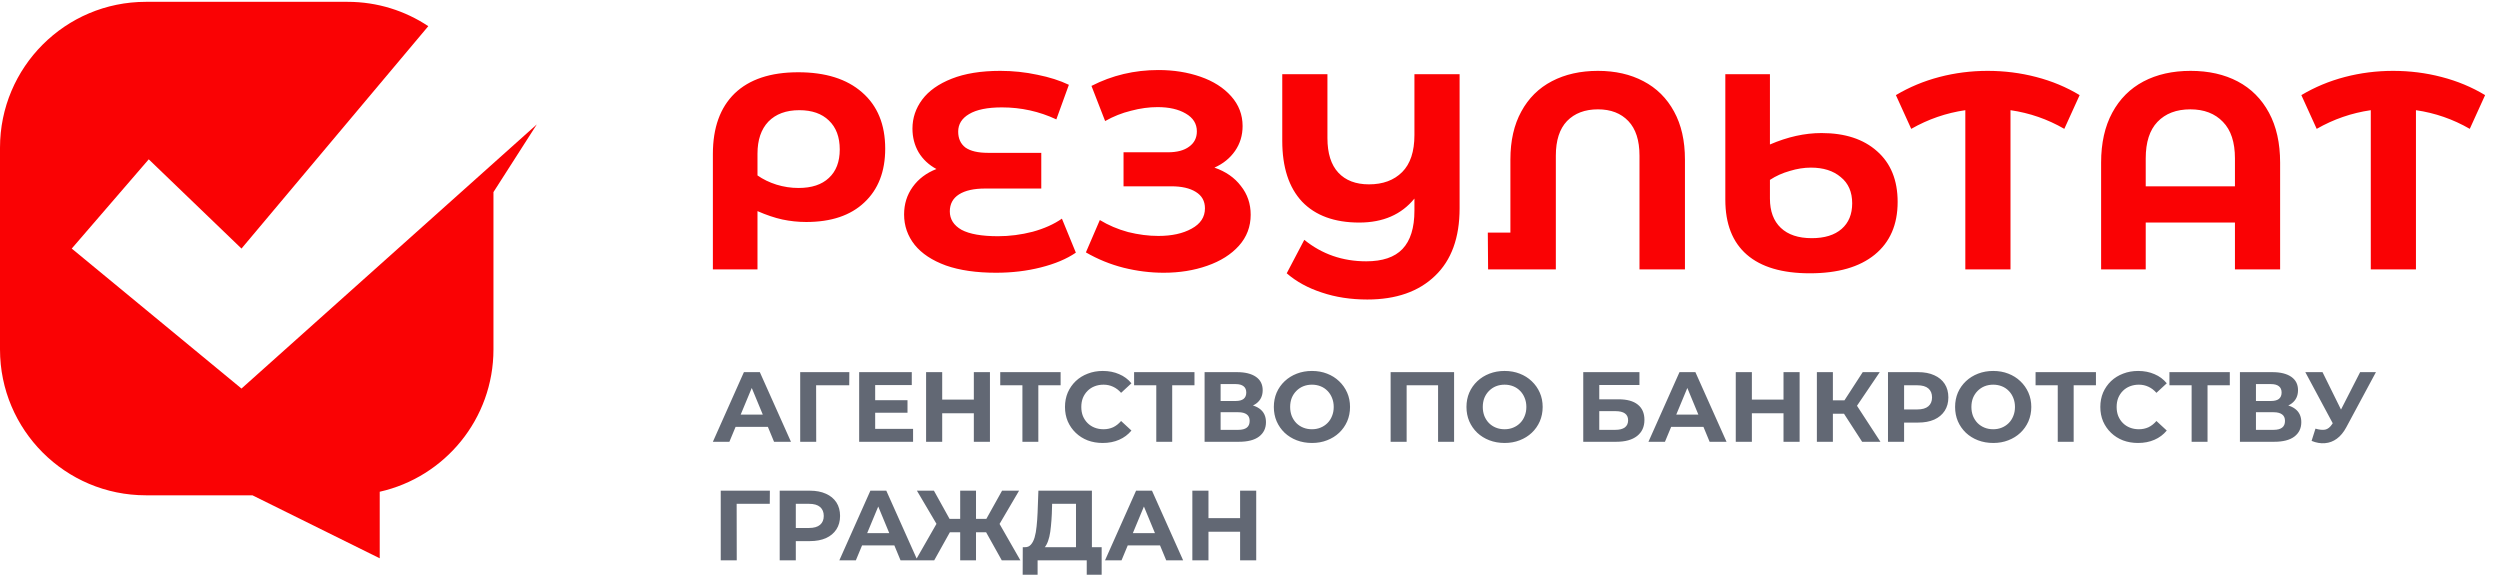
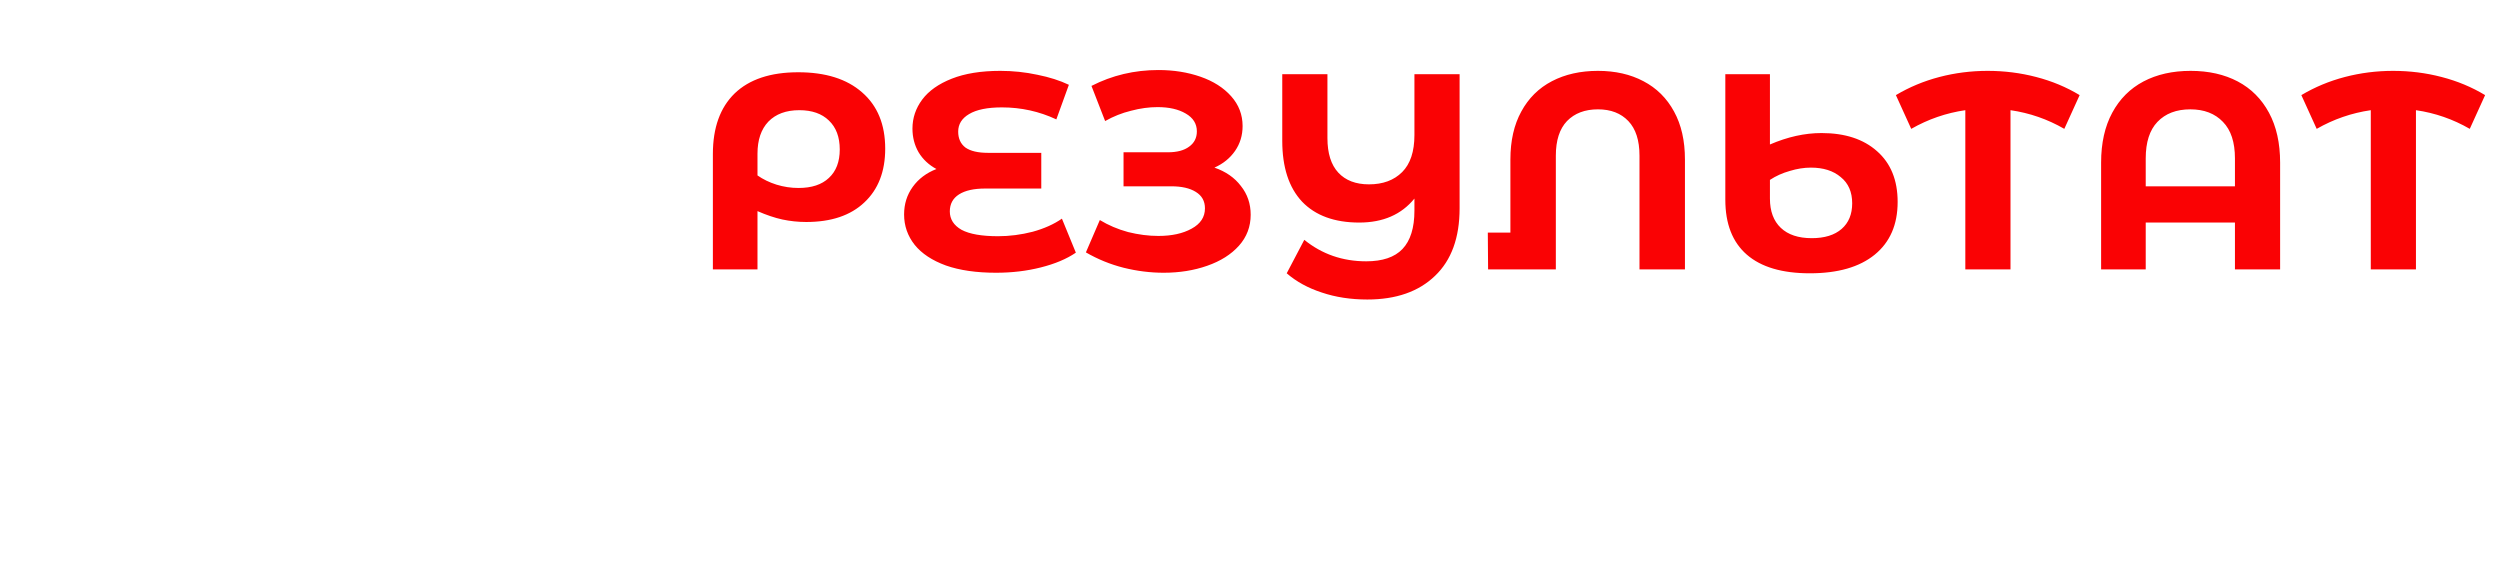
<svg xmlns="http://www.w3.org/2000/svg" width="232" height="54" viewBox="0 0 232 54" fill="none">
-   <path fill-rule="evenodd" clip-rule="evenodd" d="M13.803 14.785L22.41 23.067L39.745 2.429C37.6 1.002 35.025 0.17 32.255 0.17H13.538C6.061 0.17 0 6.232 0 13.709V32.426C0 39.903 6.061 45.964 13.538 45.964H23.427L35.238 51.81V45.634C41.28 44.276 45.793 38.878 45.793 32.426V17.826L49.815 11.545L22.41 36.058L6.658 23.067L13.803 14.785Z" fill="#FA0204" />
-   <path d="M66.155 40.997L69.035 34.535H70.512L73.401 40.997H71.832L69.469 35.292H70.059L67.687 40.997H66.155ZM67.595 39.612L67.992 38.477H71.315L71.721 39.612H67.595ZM74.258 40.997V34.535H78.818L78.809 35.754H75.393L75.735 35.412L75.744 40.997H74.258ZM81.105 37.138H84.216V38.301H81.105V37.138ZM81.216 39.797H84.733V40.997H79.73V34.535H84.613V35.735H81.216V39.797ZM90.372 34.535H91.867V40.997H90.372V34.535ZM87.436 40.997H85.941V34.535H87.436V40.997ZM90.483 38.348H87.326V37.083H90.483V38.348ZM94.88 40.997V35.412L95.222 35.754H92.822V34.535H98.425V35.754H96.025L96.357 35.412V40.997H94.88ZM102.329 41.108C101.831 41.108 101.366 41.028 100.935 40.868C100.511 40.702 100.142 40.468 99.828 40.166C99.514 39.865 99.268 39.511 99.089 39.105C98.917 38.698 98.831 38.252 98.831 37.766C98.831 37.28 98.917 36.834 99.089 36.428C99.268 36.021 99.514 35.667 99.828 35.366C100.148 35.064 100.52 34.834 100.945 34.674C101.369 34.508 101.834 34.424 102.339 34.424C102.899 34.424 103.403 34.523 103.852 34.72C104.308 34.911 104.689 35.194 104.997 35.569L104.037 36.455C103.816 36.203 103.569 36.015 103.299 35.892C103.028 35.763 102.732 35.698 102.412 35.698C102.111 35.698 101.834 35.748 101.582 35.846C101.329 35.944 101.111 36.086 100.926 36.271C100.742 36.455 100.597 36.674 100.492 36.926C100.394 37.178 100.345 37.458 100.345 37.766C100.345 38.074 100.394 38.354 100.492 38.606C100.597 38.858 100.742 39.077 100.926 39.261C101.111 39.446 101.329 39.588 101.582 39.686C101.834 39.785 102.111 39.834 102.412 39.834C102.732 39.834 103.028 39.772 103.299 39.649C103.569 39.52 103.816 39.326 104.037 39.068L104.997 39.954C104.689 40.329 104.308 40.615 103.852 40.812C103.403 41.009 102.896 41.108 102.329 41.108ZM107.303 40.997V35.412L107.644 35.754H105.244V34.535H110.847V35.754H108.447L108.78 35.412V40.997H107.303ZM111.786 40.997V34.535H114.796C115.546 34.535 116.131 34.68 116.55 34.969C116.968 35.258 117.177 35.671 117.177 36.206C117.177 36.735 116.98 37.148 116.586 37.443C116.193 37.732 115.67 37.877 115.017 37.877L115.193 37.489C115.919 37.489 116.482 37.634 116.882 37.923C117.282 38.212 117.482 38.631 117.482 39.178C117.482 39.745 117.266 40.191 116.836 40.517C116.411 40.837 115.79 40.997 114.971 40.997H111.786ZM113.273 39.889H114.916C115.26 39.889 115.522 39.822 115.7 39.686C115.879 39.551 115.968 39.342 115.968 39.058C115.968 38.788 115.879 38.588 115.7 38.458C115.522 38.323 115.26 38.255 114.916 38.255H113.273V39.889ZM113.273 37.212H114.666C114.993 37.212 115.239 37.148 115.405 37.018C115.571 36.883 115.654 36.686 115.654 36.428C115.654 36.169 115.571 35.975 115.405 35.846C115.239 35.711 114.993 35.643 114.666 35.643H113.273V37.212ZM121.757 41.108C121.246 41.108 120.772 41.025 120.335 40.858C119.905 40.692 119.529 40.458 119.209 40.157C118.895 39.855 118.649 39.502 118.471 39.095C118.298 38.689 118.212 38.246 118.212 37.766C118.212 37.286 118.298 36.843 118.471 36.437C118.649 36.031 118.898 35.677 119.218 35.375C119.538 35.074 119.914 34.84 120.345 34.674C120.775 34.508 121.243 34.424 121.748 34.424C122.259 34.424 122.726 34.508 123.151 34.674C123.582 34.84 123.954 35.074 124.268 35.375C124.588 35.677 124.837 36.031 125.016 36.437C125.194 36.837 125.283 37.28 125.283 37.766C125.283 38.246 125.194 38.692 125.016 39.105C124.837 39.511 124.588 39.865 124.268 40.166C123.954 40.462 123.582 40.692 123.151 40.858C122.726 41.025 122.262 41.108 121.757 41.108ZM121.748 39.834C122.037 39.834 122.302 39.785 122.542 39.686C122.788 39.588 123.003 39.446 123.188 39.261C123.372 39.077 123.514 38.858 123.612 38.606C123.717 38.354 123.769 38.074 123.769 37.766C123.769 37.458 123.717 37.178 123.612 36.926C123.514 36.674 123.372 36.455 123.188 36.271C123.009 36.086 122.797 35.944 122.551 35.846C122.305 35.748 122.037 35.698 121.748 35.698C121.458 35.698 121.191 35.748 120.945 35.846C120.705 35.944 120.492 36.086 120.308 36.271C120.123 36.455 119.978 36.674 119.874 36.926C119.775 37.178 119.726 37.458 119.726 37.766C119.726 38.068 119.775 38.348 119.874 38.606C119.978 38.858 120.12 39.077 120.298 39.261C120.483 39.446 120.698 39.588 120.945 39.686C121.191 39.785 121.458 39.834 121.748 39.834ZM129.05 40.997V34.535H134.939V40.997H133.453V35.412L133.794 35.754H130.194L130.536 35.412V40.997H129.05ZM139.633 41.108C139.122 41.108 138.649 41.025 138.212 40.858C137.781 40.692 137.405 40.458 137.085 40.157C136.772 39.855 136.525 39.502 136.347 39.095C136.175 38.689 136.088 38.246 136.088 37.766C136.088 37.286 136.175 36.843 136.347 36.437C136.525 36.031 136.775 35.677 137.095 35.375C137.415 35.074 137.79 34.84 138.221 34.674C138.652 34.508 139.119 34.424 139.624 34.424C140.135 34.424 140.602 34.508 141.027 34.674C141.458 34.84 141.83 35.074 142.144 35.375C142.464 35.677 142.713 36.031 142.892 36.437C143.07 36.837 143.159 37.28 143.159 37.766C143.159 38.246 143.07 38.692 142.892 39.105C142.713 39.511 142.464 39.865 142.144 40.166C141.83 40.462 141.458 40.692 141.027 40.858C140.602 41.025 140.138 41.108 139.633 41.108ZM139.624 39.834C139.913 39.834 140.178 39.785 140.418 39.686C140.664 39.588 140.879 39.446 141.064 39.261C141.249 39.077 141.39 38.858 141.489 38.606C141.593 38.354 141.646 38.074 141.646 37.766C141.646 37.458 141.593 37.178 141.489 36.926C141.39 36.674 141.249 36.455 141.064 36.271C140.886 36.086 140.673 35.944 140.427 35.846C140.181 35.748 139.913 35.698 139.624 35.698C139.335 35.698 139.067 35.748 138.821 35.846C138.581 35.944 138.369 36.086 138.184 36.271C137.999 36.455 137.855 36.674 137.75 36.926C137.652 37.178 137.602 37.458 137.602 37.766C137.602 38.068 137.652 38.348 137.75 38.606C137.855 38.858 137.996 39.077 138.175 39.261C138.359 39.446 138.575 39.588 138.821 39.686C139.067 39.785 139.335 39.834 139.624 39.834ZM146.926 40.997V34.535H152.141V35.726H148.412V37.055H150.203C150.984 37.055 151.578 37.218 151.984 37.544C152.397 37.871 152.603 38.344 152.603 38.966C152.603 39.606 152.375 40.105 151.92 40.462C151.464 40.819 150.821 40.997 149.99 40.997H146.926ZM148.412 39.889H149.907C150.289 39.889 150.581 39.815 150.784 39.668C150.987 39.514 151.089 39.292 151.089 39.003C151.089 38.437 150.695 38.154 149.907 38.154H148.412V39.889ZM152.976 40.997L155.856 34.535H157.333L160.222 40.997H158.653L156.29 35.292H156.88L154.508 40.997H152.976ZM154.416 39.612L154.813 38.477H158.136L158.542 39.612H154.416ZM165.51 34.535H167.005V40.997H165.51V34.535ZM162.574 40.997H161.079V34.535H162.574V40.997ZM165.621 38.348H162.464V37.083H165.621V38.348ZM172.806 40.997L170.794 37.886L172.003 37.157L174.504 40.997H172.806ZM168.606 40.997V34.535H170.092V40.997H168.606ZM169.658 38.394V37.148H171.91V38.394H169.658ZM172.141 37.932L170.766 37.766L172.861 34.535H174.44L172.141 37.932ZM175.205 40.997V34.535H178.002C178.58 34.535 179.079 34.63 179.497 34.821C179.916 35.006 180.239 35.274 180.467 35.624C180.694 35.975 180.808 36.394 180.808 36.88C180.808 37.36 180.694 37.775 180.467 38.126C180.239 38.477 179.916 38.748 179.497 38.938C179.079 39.123 178.58 39.215 178.002 39.215H176.036L176.7 38.541V40.997H175.205ZM176.7 38.708L176.036 37.997H177.919C178.38 37.997 178.725 37.898 178.953 37.701C179.18 37.505 179.294 37.231 179.294 36.88C179.294 36.523 179.18 36.246 178.953 36.049C178.725 35.852 178.38 35.754 177.919 35.754H176.036L176.7 35.043V38.708ZM184.977 41.108C184.466 41.108 183.993 41.025 183.556 40.858C183.125 40.692 182.75 40.458 182.43 40.157C182.116 39.855 181.869 39.502 181.691 39.095C181.519 38.689 181.433 38.246 181.433 37.766C181.433 37.286 181.519 36.843 181.691 36.437C181.869 36.031 182.119 35.677 182.439 35.375C182.759 35.074 183.134 34.84 183.565 34.674C183.996 34.508 184.463 34.424 184.968 34.424C185.479 34.424 185.947 34.508 186.371 34.674C186.802 34.84 187.174 35.074 187.488 35.375C187.808 35.677 188.057 36.031 188.236 36.437C188.414 36.837 188.504 37.28 188.504 37.766C188.504 38.246 188.414 38.692 188.236 39.105C188.057 39.511 187.808 39.865 187.488 40.166C187.174 40.462 186.802 40.692 186.371 40.858C185.947 41.025 185.482 41.108 184.977 41.108ZM184.968 39.834C185.257 39.834 185.522 39.785 185.762 39.686C186.008 39.588 186.223 39.446 186.408 39.261C186.593 39.077 186.734 38.858 186.833 38.606C186.937 38.354 186.99 38.074 186.99 37.766C186.99 37.458 186.937 37.178 186.833 36.926C186.734 36.674 186.593 36.455 186.408 36.271C186.23 36.086 186.017 35.944 185.771 35.846C185.525 35.748 185.257 35.698 184.968 35.698C184.679 35.698 184.411 35.748 184.165 35.846C183.925 35.944 183.713 36.086 183.528 36.271C183.343 36.455 183.199 36.674 183.094 36.926C182.996 37.178 182.946 37.458 182.946 37.766C182.946 38.068 182.996 38.348 183.094 38.606C183.199 38.858 183.34 39.077 183.519 39.261C183.703 39.446 183.919 39.588 184.165 39.686C184.411 39.785 184.679 39.834 184.968 39.834ZM190.959 40.997V35.412L191.301 35.754H188.901V34.535H194.504V35.754H192.104L192.436 35.412V40.997H190.959ZM198.408 41.108C197.91 41.108 197.445 41.028 197.014 40.868C196.59 40.702 196.221 40.468 195.907 40.166C195.593 39.865 195.347 39.511 195.168 39.105C194.996 38.698 194.91 38.252 194.91 37.766C194.91 37.28 194.996 36.834 195.168 36.428C195.347 36.021 195.593 35.667 195.907 35.366C196.227 35.064 196.599 34.834 197.024 34.674C197.448 34.508 197.913 34.424 198.418 34.424C198.978 34.424 199.482 34.523 199.931 34.72C200.387 34.911 200.768 35.194 201.076 35.569L200.116 36.455C199.895 36.203 199.648 36.015 199.378 35.892C199.107 35.763 198.811 35.698 198.491 35.698C198.19 35.698 197.913 35.748 197.661 35.846C197.408 35.944 197.19 36.086 197.005 36.271C196.821 36.455 196.676 36.674 196.571 36.926C196.473 37.178 196.424 37.458 196.424 37.766C196.424 38.074 196.473 38.354 196.571 38.606C196.676 38.858 196.821 39.077 197.005 39.261C197.19 39.446 197.408 39.588 197.661 39.686C197.913 39.785 198.19 39.834 198.491 39.834C198.811 39.834 199.107 39.772 199.378 39.649C199.648 39.52 199.895 39.326 200.116 39.068L201.076 39.954C200.768 40.329 200.387 40.615 199.931 40.812C199.482 41.009 198.975 41.108 198.408 41.108ZM203.382 40.997V35.412L203.723 35.754H201.323V34.535H206.926V35.754H204.526L204.859 35.412V40.997H203.382ZM207.865 40.997V34.535H210.875C211.625 34.535 212.21 34.68 212.629 34.969C213.047 35.258 213.256 35.671 213.256 36.206C213.256 36.735 213.059 37.148 212.665 37.443C212.272 37.732 211.749 37.877 211.096 37.877L211.272 37.489C211.998 37.489 212.561 37.634 212.961 37.923C213.361 38.212 213.561 38.631 213.561 39.178C213.561 39.745 213.346 40.191 212.915 40.517C212.49 40.837 211.869 40.997 211.05 40.997H207.865ZM209.352 39.889H210.995C211.339 39.889 211.601 39.822 211.779 39.686C211.958 39.551 212.047 39.342 212.047 39.058C212.047 38.788 211.958 38.588 211.779 38.458C211.601 38.323 211.339 38.255 210.995 38.255H209.352V39.889ZM209.352 37.212H210.745C211.072 37.212 211.318 37.148 211.484 37.018C211.65 36.883 211.733 36.686 211.733 36.428C211.733 36.169 211.65 35.975 211.484 35.846C211.318 35.711 211.072 35.643 210.745 35.643H209.352V37.212ZM214.875 39.778C215.232 39.883 215.53 39.914 215.77 39.871C216.017 39.822 216.235 39.649 216.426 39.354L216.74 38.883L216.878 38.726L219.02 34.535H220.487L217.737 39.649C217.49 40.111 217.198 40.465 216.86 40.711C216.527 40.957 216.161 41.095 215.761 41.126C215.361 41.163 214.946 41.092 214.515 40.914L214.875 39.778ZM216.85 39.972L213.933 34.535H215.53L217.672 38.874L216.85 39.972ZM66.884 51.997V45.535H71.444L71.435 46.754H68.019L68.361 46.412L68.37 51.997H66.884ZM72.356 51.997V45.535H75.153C75.731 45.535 76.23 45.63 76.648 45.821C77.067 46.006 77.39 46.274 77.618 46.624C77.845 46.975 77.959 47.394 77.959 47.88C77.959 48.36 77.845 48.775 77.618 49.126C77.39 49.477 77.067 49.748 76.648 49.938C76.23 50.123 75.731 50.215 75.153 50.215H73.187L73.851 49.541V51.997H72.356ZM73.851 49.708L73.187 48.997H75.07C75.531 48.997 75.876 48.898 76.104 48.701C76.331 48.505 76.445 48.231 76.445 47.88C76.445 47.523 76.331 47.246 76.104 47.049C75.876 46.852 75.531 46.754 75.07 46.754H73.187L73.851 46.043V49.708ZM77.892 51.997L80.772 45.535H82.249L85.138 51.997H83.569L81.206 46.292H81.797L79.424 51.997H77.892ZM79.332 50.612L79.729 49.477H83.052L83.458 50.612H79.332ZM92.964 51.997L91.228 48.886L92.493 48.157L94.69 51.997H92.964ZM90.13 49.394V48.148H92.142V49.394H90.13ZM92.576 48.932L91.191 48.766L92.991 45.535H94.57L92.576 48.932ZM86.696 51.997H84.969L87.166 48.157L88.431 48.886L86.696 51.997ZM90.573 51.997H89.105V45.535H90.573V51.997ZM89.539 49.394H87.517V48.148H89.539V49.394ZM87.093 48.932L85.09 45.535H86.668L88.459 48.766L87.093 48.932ZM99.852 51.332V46.754H97.637L97.609 47.695C97.59 48.095 97.563 48.474 97.526 48.831C97.495 49.188 97.446 49.514 97.378 49.809C97.31 50.098 97.221 50.345 97.11 50.548C97.006 50.751 96.874 50.895 96.713 50.981L95.117 50.778C95.338 50.785 95.52 50.708 95.661 50.548C95.809 50.388 95.926 50.163 96.012 49.874C96.098 49.578 96.16 49.234 96.197 48.84C96.24 48.446 96.27 48.018 96.289 47.557L96.363 45.535H101.329V51.332H99.852ZM94.904 53.335L94.913 50.778H102.234V53.335H100.849V51.997H96.289V53.335H94.904ZM102.547 51.997L105.427 45.535H106.904L109.794 51.997H108.224L105.861 46.292H106.452L104.079 51.997H102.547ZM103.987 50.612L104.384 49.477H107.707L108.113 50.612H103.987ZM115.081 45.535H116.577V51.997H115.081V45.535ZM112.146 51.997H110.65V45.535H112.146V51.997ZM115.192 49.348H112.035V48.083H115.192V49.348Z" fill="#626874" />
  <path d="M74.073 6.706C76.609 6.706 78.584 7.327 79.999 8.569C81.431 9.811 82.147 11.553 82.147 13.796C82.147 15.918 81.5 17.582 80.206 18.79C78.929 19.997 77.135 20.601 74.824 20.601C74.064 20.601 73.323 20.523 72.598 20.368C71.891 20.213 71.123 19.954 70.295 19.592V25H66.155V14.287C66.155 11.855 66.828 9.983 68.173 8.672C69.536 7.361 71.503 6.706 74.073 6.706ZM74.099 17.444C75.324 17.444 76.264 17.134 76.92 16.513C77.592 15.892 77.929 15.012 77.929 13.873C77.929 12.717 77.592 11.82 76.92 11.182C76.264 10.544 75.35 10.225 74.177 10.225C72.952 10.225 71.995 10.578 71.304 11.286C70.632 11.993 70.295 12.985 70.295 14.261V16.28C70.813 16.642 71.399 16.927 72.055 17.134C72.728 17.341 73.409 17.444 74.099 17.444ZM99.839 23.447C98.977 24.034 97.89 24.491 96.579 24.819C95.285 25.147 93.905 25.311 92.439 25.311C90.61 25.311 89.058 25.086 87.781 24.638C86.504 24.172 85.538 23.534 84.883 22.723C84.227 21.895 83.9 20.955 83.9 19.902C83.9 18.936 84.167 18.082 84.702 17.341C85.237 16.599 85.97 16.047 86.901 15.685C86.194 15.305 85.642 14.787 85.245 14.132C84.866 13.476 84.676 12.743 84.676 11.932C84.676 10.949 84.978 10.052 85.582 9.241C86.185 8.431 87.1 7.784 88.325 7.301C89.549 6.818 91.05 6.576 92.827 6.576C94 6.576 95.147 6.697 96.268 6.938C97.39 7.163 98.364 7.473 99.192 7.87L98.028 11.079C96.441 10.337 94.759 9.966 92.982 9.966C91.637 9.966 90.619 10.173 89.929 10.587C89.256 10.984 88.92 11.527 88.92 12.217C88.92 12.855 89.144 13.347 89.592 13.692C90.058 14.02 90.757 14.184 91.688 14.184H96.631V17.496H91.43C90.377 17.496 89.567 17.677 88.997 18.039C88.428 18.402 88.143 18.928 88.143 19.618C88.143 20.342 88.506 20.912 89.23 21.326C89.972 21.722 91.102 21.921 92.62 21.921C93.689 21.921 94.759 21.783 95.829 21.507C96.898 21.213 97.804 20.808 98.546 20.291L99.839 23.447ZM112.7 15.555C113.752 15.918 114.571 16.487 115.158 17.263C115.762 18.022 116.063 18.91 116.063 19.928C116.063 21.032 115.701 21.99 114.977 22.8C114.252 23.611 113.269 24.232 112.027 24.664C110.802 25.095 109.456 25.311 107.99 25.311C106.748 25.311 105.506 25.155 104.264 24.845C103.039 24.534 101.875 24.06 100.771 23.422L102.064 20.42C102.858 20.903 103.729 21.274 104.678 21.533C105.644 21.774 106.584 21.895 107.498 21.895C108.741 21.895 109.767 21.671 110.578 21.222C111.406 20.774 111.82 20.144 111.82 19.333C111.82 18.66 111.535 18.151 110.966 17.806C110.414 17.461 109.655 17.289 108.689 17.289H104.264V14.132H108.378C109.224 14.132 109.879 13.96 110.345 13.614C110.828 13.27 111.069 12.795 111.069 12.191C111.069 11.484 110.724 10.932 110.034 10.535C109.362 10.139 108.49 9.94 107.421 9.94C106.627 9.94 105.808 10.052 104.963 10.277C104.117 10.483 103.315 10.803 102.556 11.234L101.288 7.973C103.203 6.99 105.273 6.499 107.498 6.499C108.913 6.499 110.215 6.706 111.406 7.12C112.596 7.534 113.545 8.137 114.252 8.931C114.959 9.724 115.313 10.647 115.313 11.7C115.313 12.562 115.08 13.33 114.614 14.003C114.149 14.675 113.51 15.193 112.7 15.555ZM135.451 6.887V19.333C135.451 22.059 134.692 24.146 133.174 25.595C131.656 27.061 129.56 27.795 126.886 27.795C125.351 27.795 123.945 27.579 122.668 27.148C121.392 26.734 120.305 26.139 119.408 25.362L121.038 22.257C122.677 23.585 124.592 24.25 126.783 24.25C128.301 24.25 129.422 23.87 130.147 23.111C130.888 22.335 131.259 21.145 131.259 19.54V18.427C130.052 19.911 128.344 20.653 126.136 20.653C123.841 20.653 122.073 20.006 120.831 18.712C119.606 17.401 118.994 15.521 118.994 13.071V6.887H123.186V12.812C123.186 14.227 123.522 15.296 124.195 16.021C124.868 16.745 125.817 17.108 127.041 17.108C128.335 17.108 129.362 16.728 130.121 15.969C130.88 15.21 131.259 14.063 131.259 12.528V6.887H135.451ZM148.29 6.576C149.894 6.576 151.3 6.895 152.508 7.534C153.732 8.172 154.681 9.112 155.354 10.354C156.027 11.579 156.363 13.062 156.363 14.805V25H152.145V14.443C152.145 13.028 151.8 11.958 151.11 11.234C150.42 10.509 149.48 10.147 148.29 10.147C147.082 10.147 146.125 10.509 145.418 11.234C144.728 11.958 144.382 13.028 144.382 14.443V25H138.095L138.069 21.584H140.165V14.805C140.165 13.062 140.501 11.579 141.174 10.354C141.847 9.112 142.795 8.172 144.02 7.534C145.245 6.895 146.668 6.576 148.29 6.576ZM169.037 12.347C171.21 12.347 172.927 12.907 174.186 14.028C175.463 15.15 176.101 16.72 176.101 18.738C176.101 20.843 175.394 22.473 173.979 23.629C172.565 24.784 170.555 25.362 167.95 25.362C165.38 25.362 163.43 24.784 162.102 23.629C160.774 22.473 160.11 20.774 160.11 18.531V6.887H164.25V13.408C165.889 12.7 167.484 12.347 169.037 12.347ZM168.131 22.102C169.321 22.102 170.244 21.817 170.9 21.248C171.555 20.679 171.883 19.885 171.883 18.867C171.883 17.815 171.53 17.004 170.822 16.435C170.132 15.848 169.209 15.555 168.054 15.555C167.415 15.555 166.76 15.659 166.087 15.866C165.414 16.055 164.802 16.331 164.25 16.694V18.427C164.25 19.601 164.586 20.506 165.259 21.145C165.932 21.783 166.889 22.102 168.131 22.102ZM191.568 11.958C190.015 11.061 188.351 10.483 186.574 10.225V25H182.382V10.225C180.605 10.483 178.932 11.061 177.362 11.958L175.939 8.827C177.181 8.086 178.526 7.525 179.976 7.145C181.425 6.766 182.917 6.576 184.452 6.576C186.005 6.576 187.505 6.766 188.955 7.145C190.421 7.525 191.766 8.086 192.991 8.827L191.568 11.958ZM203.289 6.576C204.962 6.576 206.42 6.904 207.662 7.559C208.904 8.215 209.87 9.181 210.56 10.458C211.25 11.734 211.595 13.278 211.595 15.089V25H207.403V20.653H199.123V25H194.983V15.089C194.983 13.278 195.328 11.734 196.018 10.458C196.708 9.181 197.674 8.215 198.916 7.559C200.158 6.904 201.616 6.576 203.289 6.576ZM207.403 17.289V14.701C207.403 13.2 207.033 12.071 206.291 11.312C205.549 10.535 204.54 10.147 203.263 10.147C201.969 10.147 200.952 10.535 200.21 11.312C199.485 12.071 199.123 13.2 199.123 14.701V17.289H207.403ZM229.195 11.958C227.642 11.061 225.977 10.483 224.2 10.225V25H220.009V10.225C218.232 10.483 216.558 11.061 214.989 11.958L213.565 8.827C214.807 8.086 216.153 7.525 217.602 7.145C219.051 6.766 220.543 6.576 222.079 6.576C223.631 6.576 225.132 6.766 226.581 7.145C228.047 7.525 229.393 8.086 230.618 8.827L229.195 11.958Z" fill="#FA0204" />
</svg>